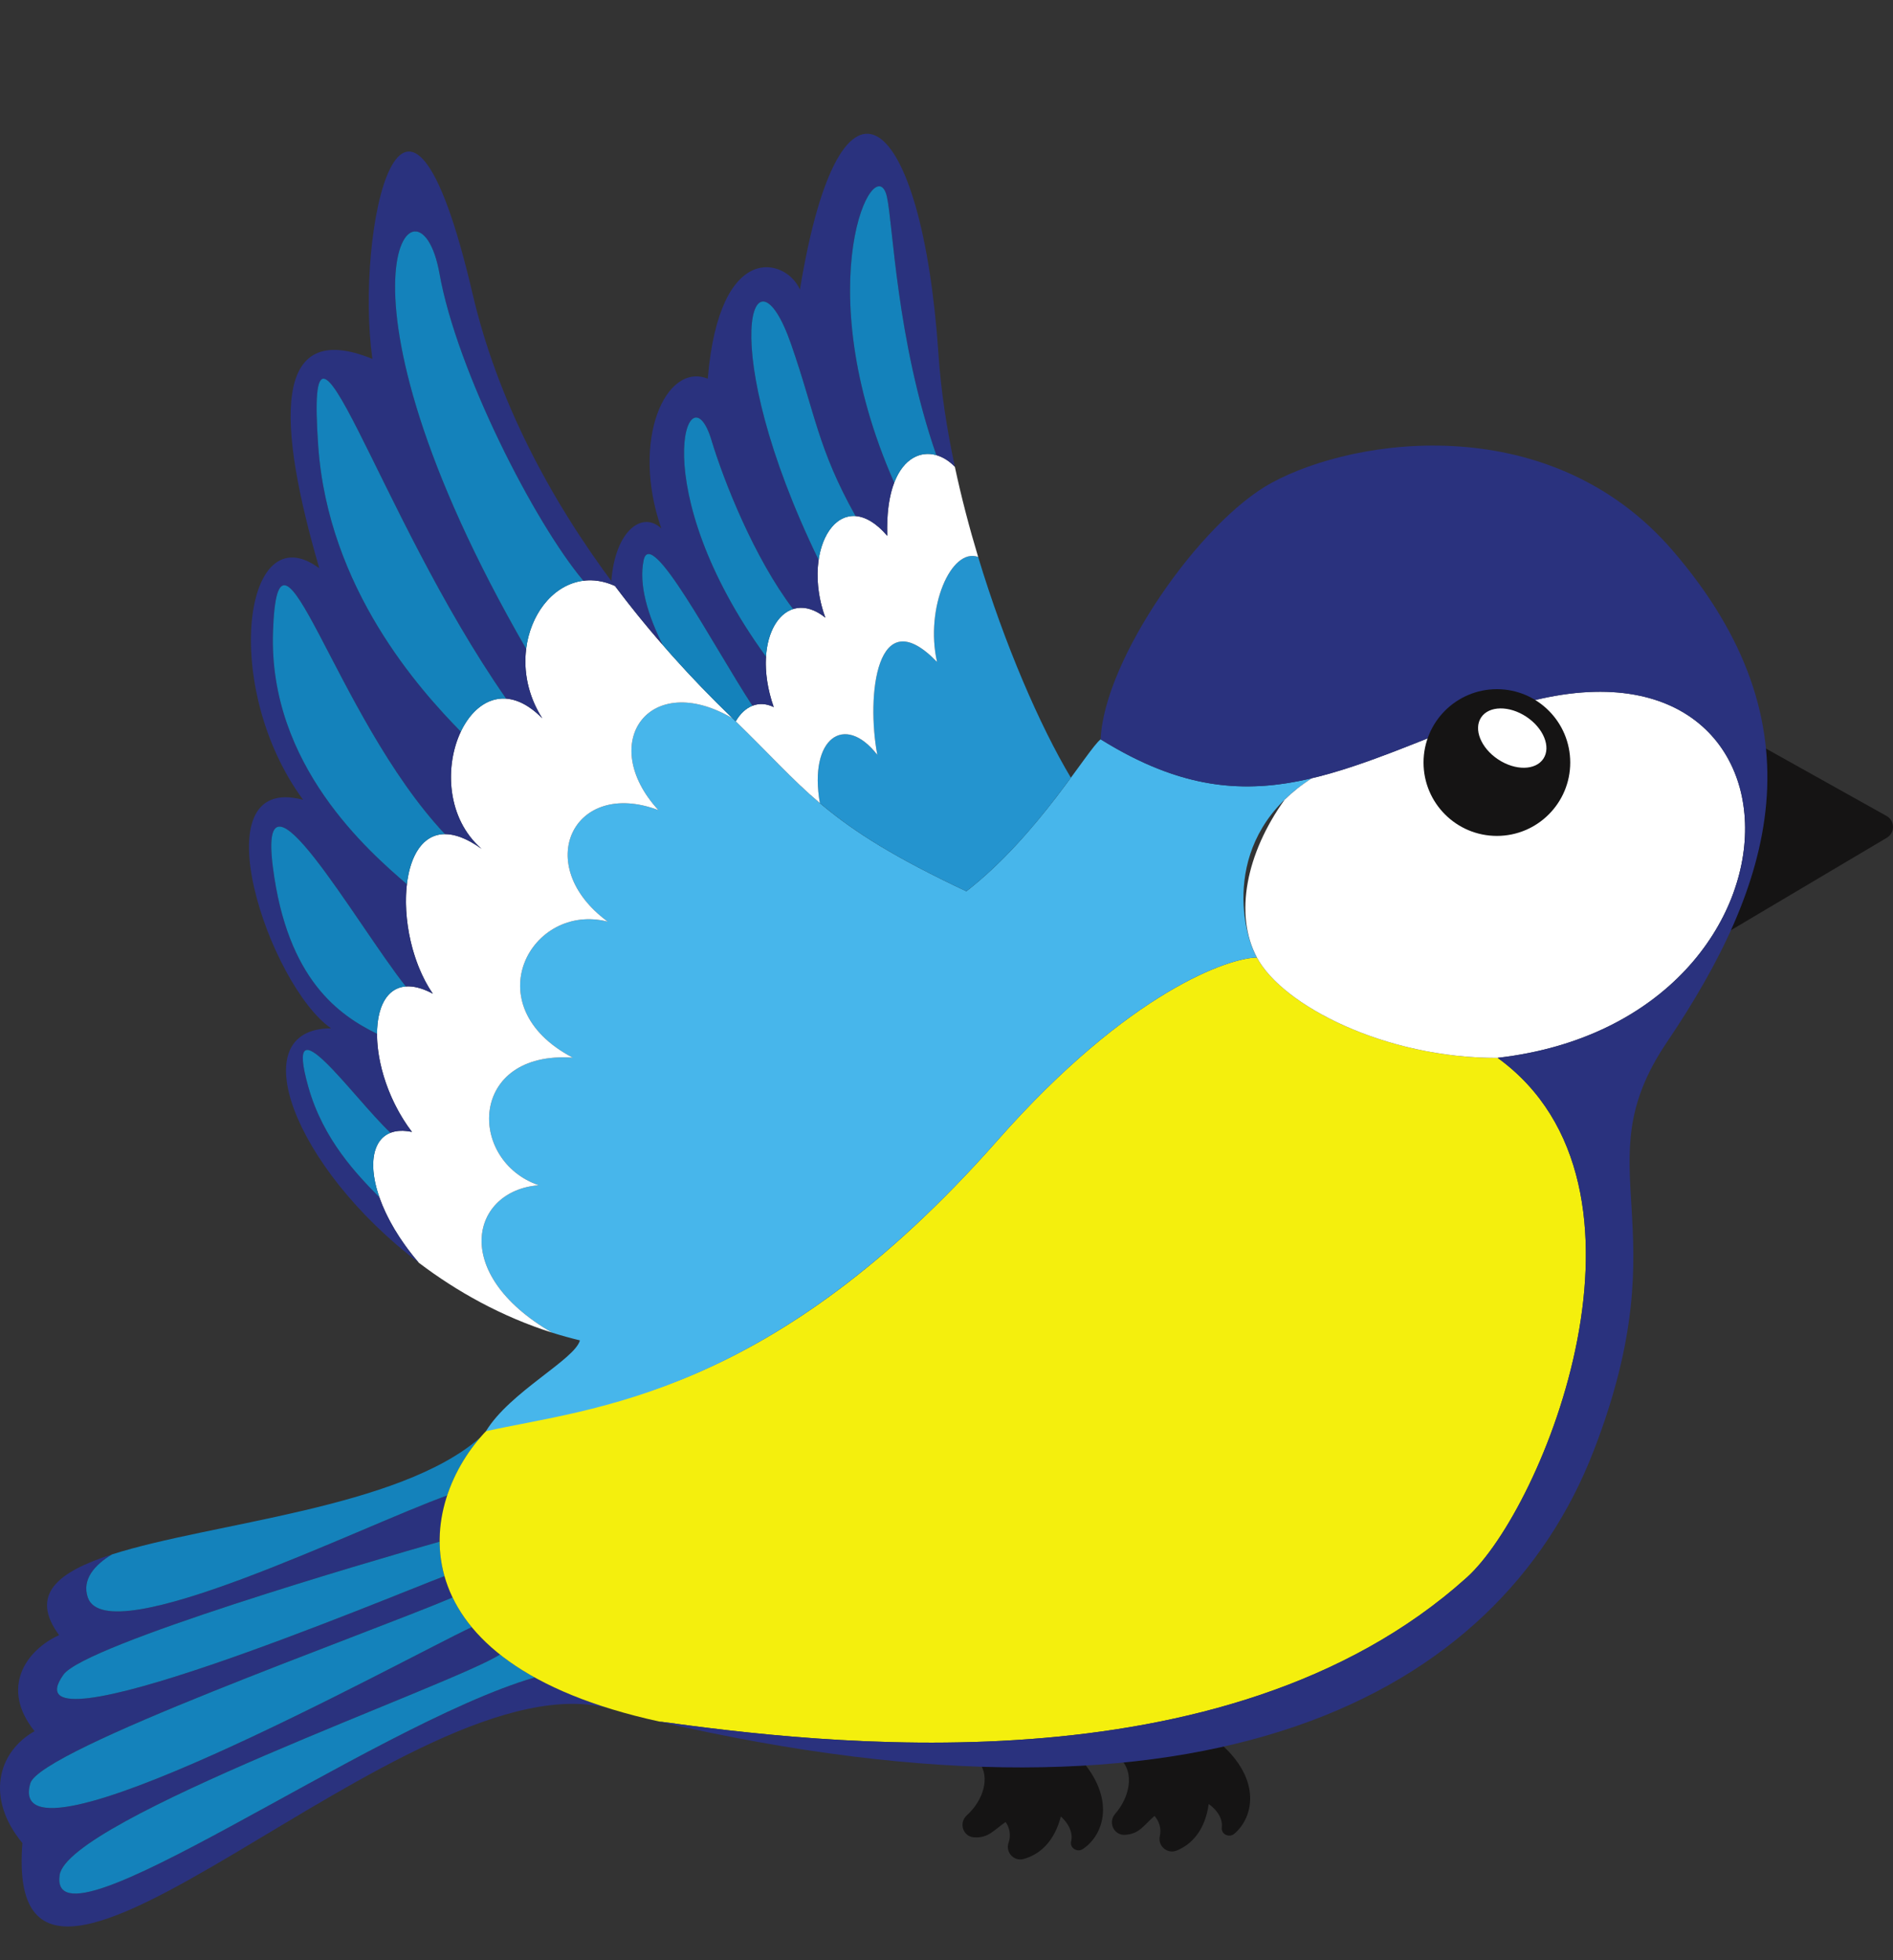
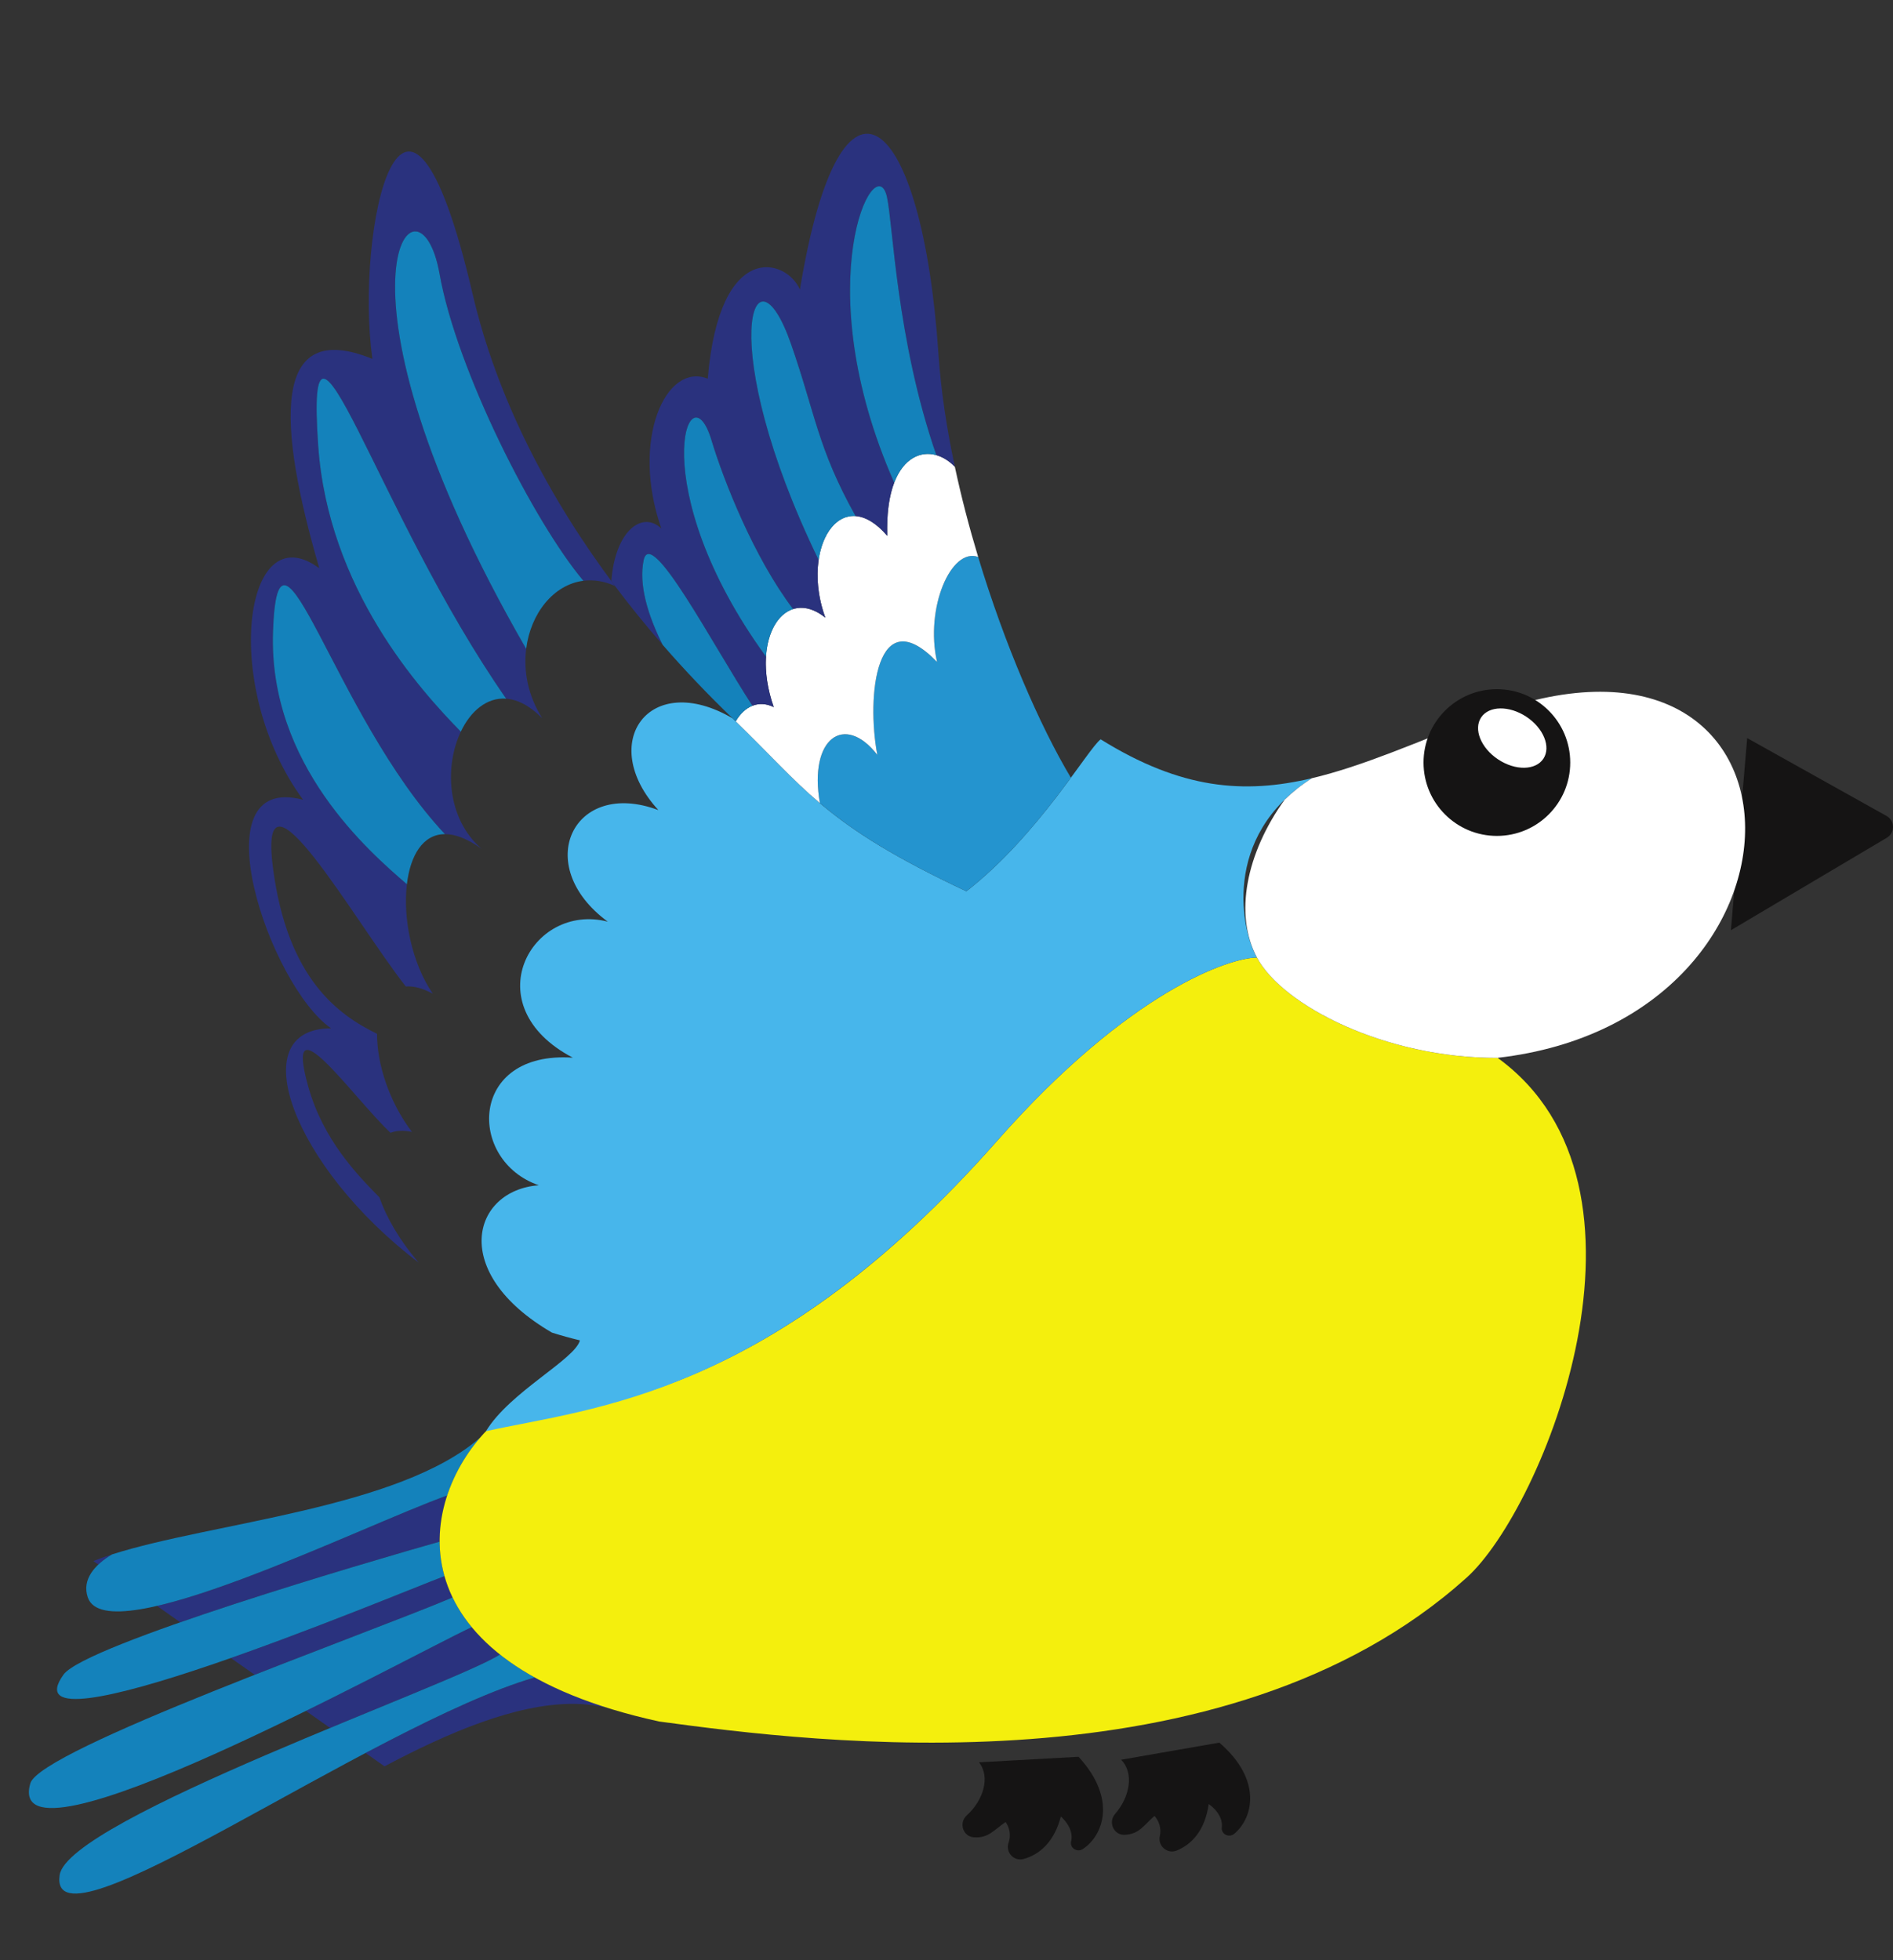
<svg xmlns="http://www.w3.org/2000/svg" height="1961.1" preserveAspectRatio="xMidYMid meet" version="1.0" viewBox="0.0 -133.8 1894.1 1961.1" width="1894.1" zoomAndPan="magnify">
  <rect x="0.0" y="-133.8" width="1894.1" height="1961.1" fill="#333333" stroke="none" />
  <defs>
    <clipPath id="a">
-       <path d="M 0 1362 L 612 1362 L 612 1793.441 L 0 1793.441 Z M 0 1362" />
+       <path d="M 0 1362 L 612 1362 L 612 1793.441 Z M 0 1362" />
    </clipPath>
    <clipPath id="b">
      <path d="M 1731 604 L 1894.129 604 L 1894.129 797 L 1731 797 Z M 1731 604" />
    </clipPath>
  </defs>
  <g>
    <g id="change1_1">
      <path d="M 979.605 1629.199 C 991.203 1644.09 983.77 1667.43 967.297 1682.34 C 959.188 1689.68 963.41 1703.379 974.312 1704.219 C 988.883 1705.34 994.25 1697.129 1006.16 1688.949 C 1010.039 1693.988 1011.82 1702.281 1009.191 1709.512 C 1005.711 1719.078 1014.48 1728.648 1024.289 1725.91 C 1039.359 1721.711 1054.59 1709.82 1061.48 1683.41 C 1070.711 1691.879 1073.52 1701.129 1071.77 1708.219 C 1070.141 1714.801 1077.699 1719.719 1083.379 1716.012 C 1103.961 1702.559 1117.898 1665.719 1079.18 1623.672 L 979.605 1629.199" fill="#151414" />
    </g>
    <g id="change1_2">
      <path d="M 1121.77 1626.629 C 1135.031 1640.059 1130.371 1664.109 1115.738 1680.84 C 1108.551 1689.07 1114.34 1702.191 1125.262 1701.75 C 1139.859 1701.16 1144.238 1692.379 1155.109 1682.871 C 1159.551 1687.422 1162.289 1695.449 1160.52 1702.93 C 1158.18 1712.84 1168 1721.328 1177.43 1717.461 C 1191.898 1711.531 1205.641 1697.949 1209.41 1670.922 C 1219.57 1678.25 1223.441 1687.109 1222.52 1694.352 C 1221.672 1701.078 1229.75 1705.09 1234.961 1700.738 C 1253.84 1684.98 1263.391 1646.762 1220.02 1609.52 L 1121.77 1626.629" fill="#151414" />
    </g>
    <g clip-path="url(#a)" id="change2_1">
      <path d="M 535.023 1544.289 C 370.242 1592.359 47.422 1827.301 59.672 1742.051 C 67.684 1686.309 454.164 1551.398 500.27 1521.352 C 489.168 1512.559 479.809 1503.391 472.02 1493.949 C 402.551 1526.711 1.992 1747.93 30.359 1650.219 C 40.176 1616.41 364.086 1501.941 452.879 1464.281 C 449.473 1457.211 446.762 1450.07 444.746 1442.91 C 390.16 1463.59 2.664 1626.449 63.551 1541.48 C 84.988 1511.559 373.219 1427.309 439.93 1408.449 C 439.84 1392.59 442.578 1377.02 447.449 1362.27 C 360.98 1393.16 107.098 1519.852 87.891 1464.359 C 81.652 1446.328 94.797 1431.559 112.086 1421.23 C 57.594 1438.68 29.336 1461.488 59.125 1501.969 C 25.656 1517.219 0 1555.078 34.57 1598.059 C -2.832 1619.25 -14.305 1665.711 22.41 1709.969 C 1.613 1975.488 411.625 1517.469 611.684 1575.941 C 581.648 1566.77 556.289 1556.07 535.023 1544.289" fill="#2a327e" />
    </g>
    <g id="change3_1">
      <path d="M 59.672 1742.051 C 47.422 1827.301 370.242 1592.359 535.023 1544.289 C 521.918 1537.031 510.367 1529.352 500.27 1521.352 C 454.164 1551.398 67.684 1686.309 59.672 1742.051" fill="#1482bb" />
    </g>
    <g id="change3_2">
      <path d="M 63.551 1541.48 C 2.664 1626.449 390.16 1463.59 444.746 1442.91 C 441.504 1431.398 439.992 1419.852 439.93 1408.449 C 373.219 1427.309 84.988 1511.559 63.551 1541.48" fill="#1482bb" />
    </g>
    <g id="change3_3">
      <path d="M 30.359 1650.219 C 1.992 1747.93 402.551 1526.711 472.02 1493.949 C 464.047 1484.289 457.734 1474.352 452.879 1464.281 C 364.086 1501.941 40.176 1616.41 30.359 1650.219" fill="#1482bb" />
    </g>
    <g id="change3_4">
      <path d="M 87.891 1464.359 C 107.098 1519.852 360.98 1393.16 447.449 1362.27 C 454.609 1340.602 466.367 1320.699 480.562 1304.25 C 399.371 1375.398 211.777 1389.32 112.086 1421.23 C 94.797 1431.559 81.652 1446.328 87.891 1464.359" fill="#1482bb" />
    </g>
    <g id="change4_1">
      <path d="M 1498.477 924.461 C 1498.508 924.48 1498.527 924.496 1498.551 924.512 C 1385.406 924.867 1283.047 871.777 1257.668 824.152 C 1231.117 824.152 1130.805 856.605 998.043 1007.074 C 771.082 1264.293 595.332 1272.594 489.121 1296.191 C 489.691 1295.793 490.336 1295.281 490.93 1294.844 C 490.242 1294.992 489.555 1295.141 488.879 1295.281 C 488.551 1295.613 488.164 1295.98 487.848 1296.312 C 415.863 1369.762 391.711 1529.852 659.508 1588.371 C 814.949 1609.461 1225.586 1662.051 1467.508 1444.441 C 1544.414 1375.254 1675.492 1052.793 1498.477 924.461" fill="#f4ef0d" />
    </g>
    <g id="change5_1">
      <path d="M 1312.66 644.73 C 1244.809 660.789 1181.75 655.871 1101.309 605.828 C 1088.73 615.051 1038.801 702.078 966.945 757.84 C 823.613 690.461 807.059 655.852 733.074 584.852 C 649.664 535.891 597.023 609.359 658.766 676.629 C 573.574 644.551 531.535 731.949 608.137 788.238 C 531.535 768.461 474.004 872.461 573.176 924.305 C 468.68 917.082 467.367 1027.352 539.102 1051.93 C 472.395 1056.941 448.961 1139.281 552.266 1199.328 C 561.426 1202.238 570.77 1204.809 580.25 1207.09 C 575.422 1226.121 509.859 1258.871 486.258 1297.961 C 592.469 1274.352 771.086 1264.289 998.047 1007.07 C 1130.809 856.602 1231.121 824.148 1257.672 824.148 C 1242.922 799.07 1220.789 703.191 1312.66 644.73" fill="#47b6eb" />
    </g>
    <g id="change6_1">
-       <path d="M 539.102 1051.93 C 467.367 1027.352 468.68 917.082 573.176 924.305 C 474.004 872.461 531.535 768.461 608.137 788.238 C 531.535 731.949 573.574 644.551 658.766 676.629 C 597.023 609.359 649.664 535.891 733.074 584.852 C 690.801 544.281 650.922 499.859 615.324 452.41 C 550.73 423.031 497.117 513.289 542.598 584.809 C 471.793 512.898 413.156 655.609 481.824 715.359 C 398.773 655.609 386.602 792.801 433.07 860.289 C 365.582 824.148 360.051 929.988 412.203 998.582 C 359.977 987.566 358.738 1059.148 418.988 1129.379 C 457.203 1158.422 502.258 1183.43 552.266 1199.328 C 448.961 1139.281 472.395 1056.941 539.102 1051.93" fill="#fff" />
-     </g>
+       </g>
    <g id="change2_2">
      <path d="M 615.328 452.41 C 548.793 363.73 497.215 264.531 472.902 160.328 C 404.258 -133.848 354.891 98.371 372.59 225.242 C 271.449 183.938 277.348 290.145 319.484 434.707 C 243.723 378.652 220.652 553.82 303.262 666.301 C 197.051 638.176 269.445 852.223 331.289 894.953 C 241.613 894.953 293.289 1033.848 418.992 1129.379 C 399.625 1106.797 386.645 1084.098 379.637 1064.035 C 357.875 1041.867 323.457 1006.828 308.422 953.219 C 283.098 862.926 352.594 963.43 390.73 999.477 C 396.5 997.223 403.656 996.773 412.207 998.578 C 388.926 967.965 377.18 929.957 377.262 900.438 C 339.977 882.031 287.438 846.902 273.008 733.426 C 257.953 615.008 355.492 789.051 406.039 853.062 C 413.562 852.48 422.562 854.66 433.07 860.285 C 412.094 829.816 403.07 785.145 407.125 750.797 C 370.129 718.762 268.547 631.641 273.16 498.137 C 278.16 353.598 333.438 581.648 445.195 700.648 C 455.348 700.629 467.539 705.074 481.828 715.352 C 446.617 684.719 444.883 632.281 461.094 598.141 C 420.605 556.781 328.336 455.457 318.379 311.953 C 305.211 122.184 375.535 377.363 506.457 565.145 C 517.68 565.98 529.941 571.941 542.602 584.805 C 528.129 562.051 523.719 537.406 526.477 515.312 C 313.352 145.848 419.137 24.062 439.758 139.941 C 457.062 237.191 534.867 389.191 583.719 447.195 C 593.652 445.941 604.32 447.406 615.328 452.41" fill="#2a327e" />
    </g>
    <g id="change3_5">
-       <path d="M 273.008 733.43 C 287.438 846.906 339.977 882.035 377.262 900.441 C 377.336 874.117 386.816 854.547 406.039 853.062 C 355.492 789.059 257.949 615.012 273.008 733.43" fill="#1482bb" />
-     </g>
+       </g>
    <g id="change3_6">
-       <path d="M 308.422 953.223 C 323.457 1006.828 357.871 1041.871 379.633 1064.039 C 368.406 1031.898 372.578 1006.57 390.727 999.48 C 352.59 963.434 283.094 862.93 308.422 953.223" fill="#1482bb" />
-     </g>
+       </g>
    <g id="change3_7">
      <path d="M 273.16 498.141 C 268.543 631.648 370.129 718.77 407.121 750.801 C 410.5 722.16 422.973 700.699 445.195 700.648 C 333.434 581.66 278.156 353.602 273.16 498.141" fill="#1482bb" />
    </g>
    <g id="change3_8">
      <path d="M 526.473 515.316 C 530.902 479.812 553.902 450.969 583.715 447.203 C 534.863 389.203 457.062 237.203 439.754 139.953 C 419.133 24.074 313.352 145.867 526.473 515.316" fill="#1482bb" />
    </g>
    <g id="change3_9">
      <path d="M 318.379 311.961 C 328.336 455.473 420.602 556.781 461.094 598.145 C 470.844 577.598 487.09 563.703 506.453 565.148 C 375.531 377.375 305.211 122.184 318.379 311.961" fill="#1482bb" />
    </g>
    <g id="change7_1">
      <path d="M 966.945 757.84 C 1011.422 723.328 1047.48 676.852 1071.5 644.238 C 1040.52 592.422 1005.27 511.301 978.723 423.359 C 951.785 413.621 925.383 474.121 937.566 528.379 C 876.715 465.32 866.758 562.68 877.824 621.32 C 845.238 579.379 808.949 604.301 820.352 669.621 C 852.219 696.648 892.445 722.82 966.945 757.84" fill="#2494cf" />
    </g>
    <g id="change6_2">
      <path d="M 820.352 669.621 C 808.949 604.301 845.238 579.379 877.824 621.32 C 866.758 562.68 876.715 465.32 937.566 528.379 C 925.383 474.121 951.785 413.621 978.723 423.359 C 969.801 393.781 961.871 363.449 955.414 333.199 C 929.398 305.941 885.023 318.699 887.781 402.262 C 841.312 348.051 800.379 414.43 825.824 484.129 C 785.504 451.621 749.828 503.789 774.168 573.59 C 759.25 566.211 744.852 572.68 736.168 587.84 C 769.895 620.449 791.785 645.391 820.352 669.621" fill="#fff" />
    </g>
    <g id="change2_3">
      <path d="M 939.043 220.809 C 922.82 -21.113 841.688 -94.863 800.383 155.906 C 787.105 124.934 719.957 104.91 708.16 245.047 C 666.145 228.191 630.742 306.508 661.719 394.879 C 642.965 377.023 615.582 396.539 611.691 447.449 C 612.91 449.098 614.098 450.773 615.328 452.41 C 630.48 472.602 646.453 492.219 663.012 511.254 C 648.18 481.512 639 451.246 644.016 426.73 C 651.141 391.941 712.984 511.133 752.859 572.25 C 759.402 569.664 766.723 569.895 774.172 573.582 C 767.727 555.109 765.523 537.891 766.465 523.137 C 643.254 353.688 689.277 231.414 711.871 306.508 C 724.074 347.074 754.691 424.562 793.57 475.504 C 803.066 472.469 814.254 474.789 825.828 484.121 C 818.324 463.566 816.625 443.324 819.109 426.348 C 714.312 210.367 753.75 101.871 791.531 210.434 C 816.008 280.762 818.176 314.66 856.094 382.492 C 865.777 383.215 876.613 389.223 887.785 402.25 C 887.031 379.441 889.809 361.949 894.746 349.055 C 806.336 148.59 875.977 12.926 887.414 62.977 C 893.578 89.934 896.879 205.922 936.898 321.535 C 943.484 323.406 949.871 327.379 955.418 333.199 C 947.273 295.02 941.473 256.984 939.043 220.809" fill="#2a327e" />
    </g>
    <g id="change3_10">
      <path d="M 766.461 523.141 C 768.055 498.141 778.734 480.262 793.566 475.512 C 754.688 424.57 724.07 347.078 711.871 306.52 C 689.277 231.422 643.25 353.699 766.461 523.141" fill="#1482bb" />
    </g>
    <g id="change3_11">
      <path d="M 819.105 426.355 C 823.016 399.625 837.363 381.109 856.086 382.5 C 818.172 314.672 816 280.781 791.523 210.453 C 753.742 101.891 714.305 210.391 819.105 426.355" fill="#1482bb" />
    </g>
    <g id="change3_12">
      <path d="M 894.742 349.074 C 904.039 324.824 921.035 317.023 936.895 321.547 C 896.871 205.934 893.57 89.953 887.41 62.98 C 875.973 12.941 806.332 148.598 894.742 349.074" fill="#1482bb" />
    </g>
    <g id="change3_13">
      <path d="M 644.016 426.738 C 638.996 451.25 648.176 481.52 663.008 511.262 C 685.348 536.941 708.797 561.551 733.074 584.852 C 734.129 585.859 735.137 586.84 736.168 587.84 C 740.516 580.25 746.297 574.84 752.855 572.25 C 712.98 511.141 651.141 391.949 644.016 426.738" fill="#1482bb" />
    </g>
    <g clip-path="url(#b)" id="change1_4">
      <path d="M 1748.199 604.578 L 1887.691 682.512 C 1896.137 687.23 1896.289 699.32 1887.98 704.254 L 1731.922 796.793 L 1748.199 604.578" fill="#151414" />
    </g>
    <g id="change6_3">
      <path d="M 1257.68 824.145 C 1283.055 871.77 1385.41 924.859 1498.551 924.504 C 1498.539 924.488 1498.52 924.473 1498.484 924.453 C 1836.668 885.734 1825.965 449.832 1481.898 583.695 C 1416.633 609.082 1363.316 632.746 1312.664 644.723 C 1302.098 651.449 1293.094 658.695 1285.352 666.246 C 1246.871 719.875 1234.691 781.02 1257.68 824.145" fill="#fff" />
    </g>
    <g id="change2_4">
-       <path d="M 1101.312 605.824 C 1104.473 526.602 1200.539 388.199 1272.426 349.156 C 1357.984 302.688 1552.344 276.16 1673.668 417.008 C 1824.871 592.551 1773.996 751.684 1667.762 908.965 C 1582.578 1035.086 1683.254 1088.195 1594.746 1317.207 C 1499.273 1564.23 1207.523 1715.5 658.77 1588.27 C 813.656 1609.289 1225.227 1662.391 1467.52 1444.438 C 1544.422 1375.25 1675.504 1052.789 1498.484 924.453 C 1836.668 885.734 1825.965 449.832 1481.898 583.695 C 1329.23 643.102 1241.812 693.227 1101.312 605.824" fill="#2a327e" />
-     </g>
+       </g>
    <g id="change1_3">
      <path d="M 1571.148 629.051 C 1571.148 669.578 1538.289 702.441 1497.75 702.441 C 1457.219 702.441 1424.359 669.578 1424.359 629.051 C 1424.359 588.512 1457.219 555.648 1497.75 555.648 C 1538.289 555.648 1571.148 588.512 1571.148 629.051" fill="#151414" />
    </g>
    <g id="change6_4">
      <path d="M 1544.262 625.23 C 1536.441 637.012 1516.172 637.309 1498.98 625.898 C 1481.781 614.5 1474.18 595.699 1481.988 583.922 C 1489.809 572.148 1510.078 571.852 1527.27 583.25 C 1544.461 594.66 1552.07 613.461 1544.262 625.23" fill="#fff" />
    </g>
  </g>
</svg>